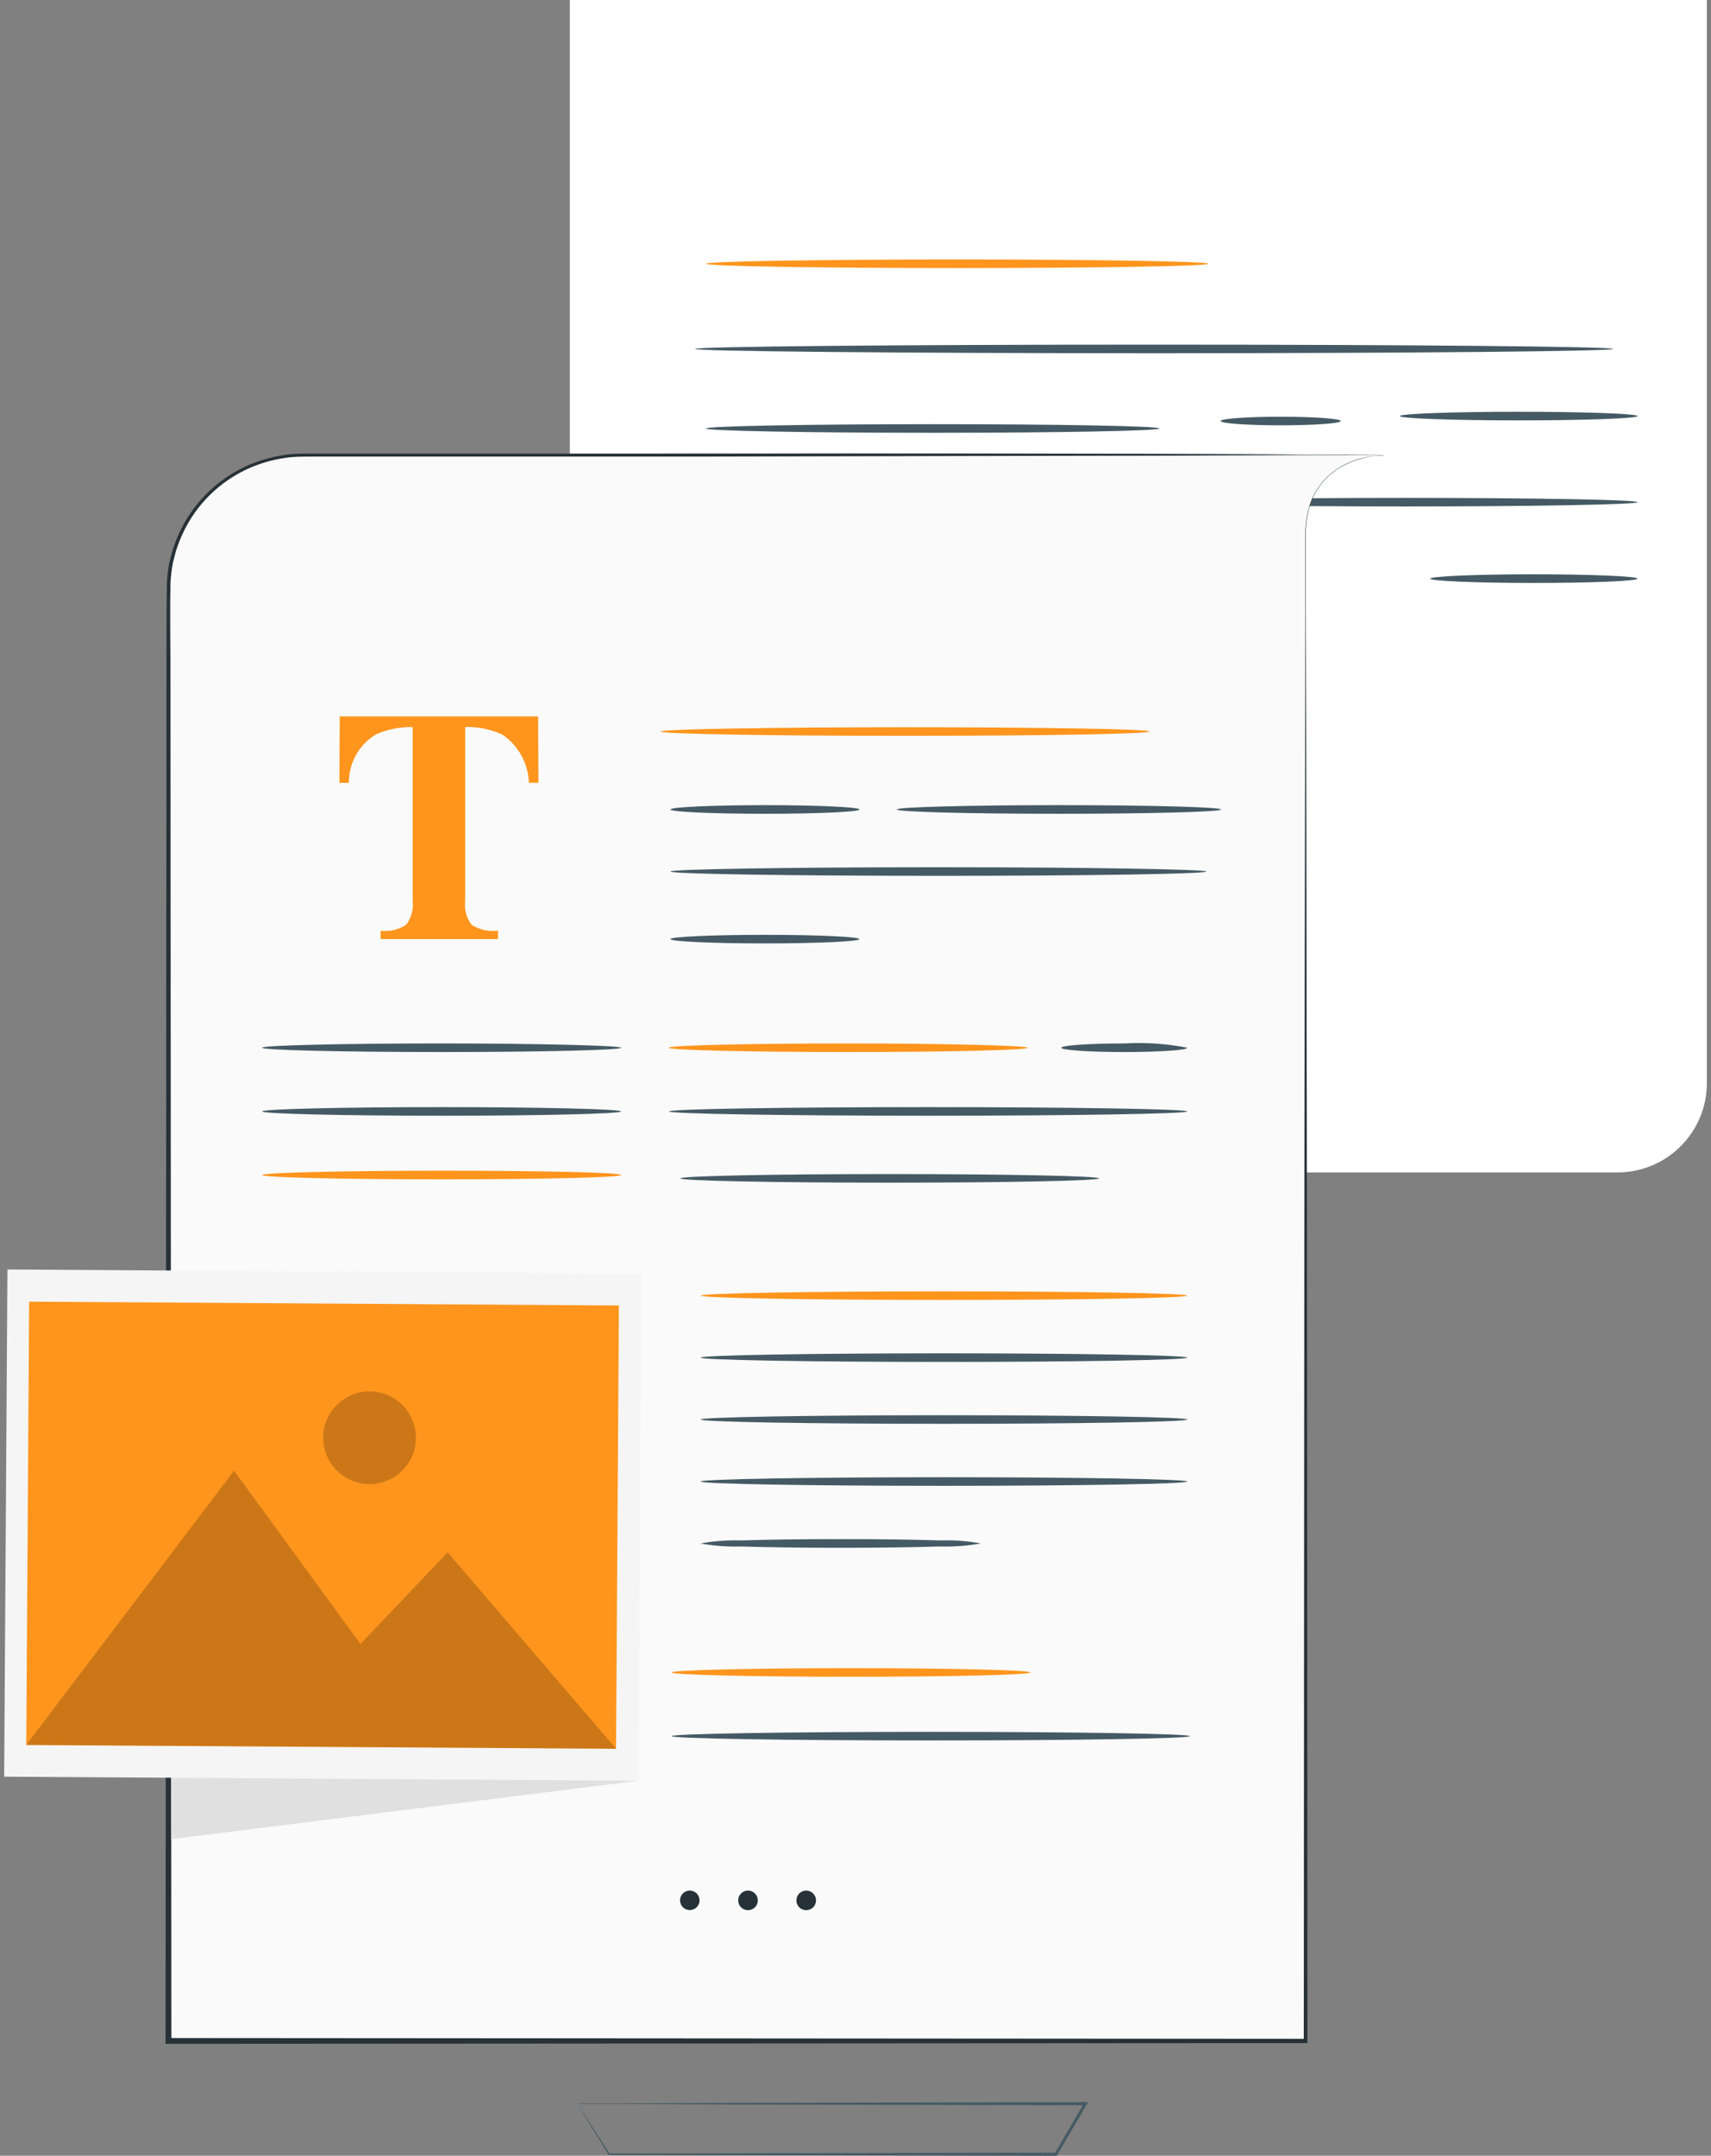
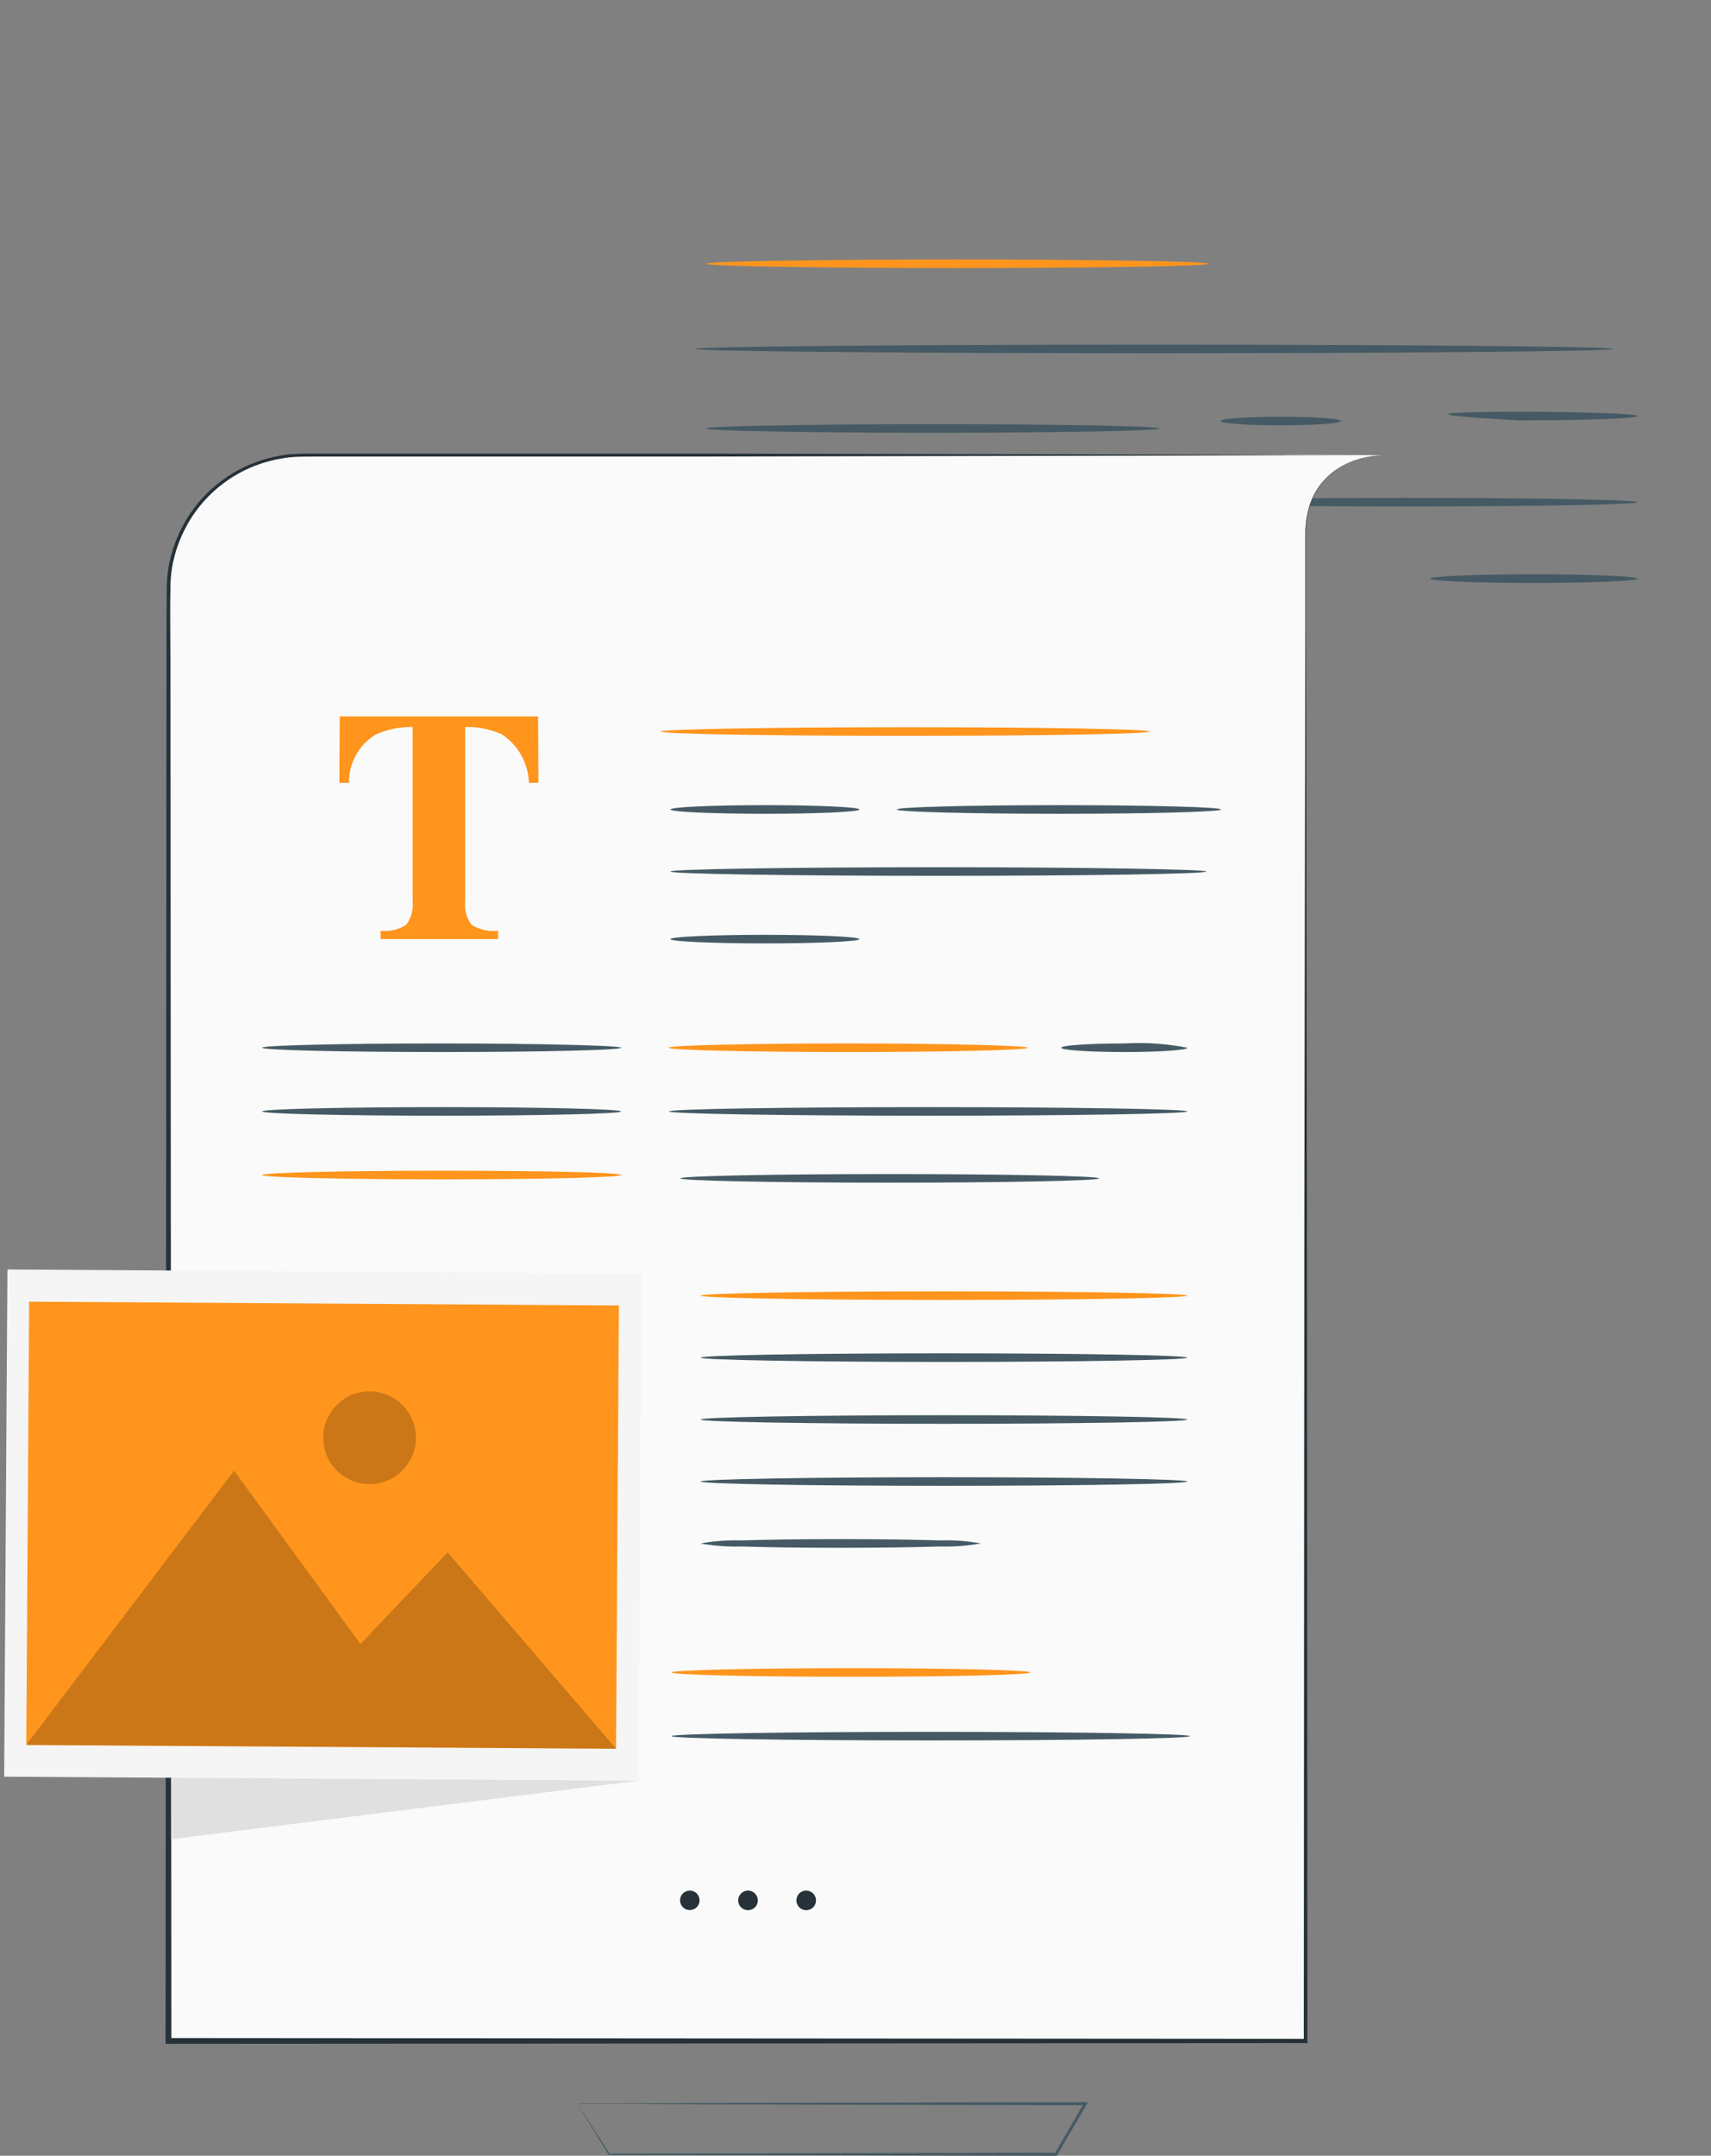
<svg xmlns="http://www.w3.org/2000/svg" width="127" height="160" viewBox="0 0 127 160" fill="none">
  <rect x="0" y="0" width="127" height="160" fill="#808080" stroke="none" />
-   <path d="M42.297 0H126.693V80.384C126.693 82.144 125.994 83.832 124.75 85.076C123.506 86.32 121.818 87.019 120.058 87.019H42.297V0Z" fill="white" />
  <path d="M119.732 25.897C119.732 26.073 104.48 26.216 85.665 26.216C66.851 26.216 51.59 26.073 51.59 25.897C51.59 25.721 66.842 25.578 85.665 25.578C104.489 25.578 119.732 25.721 119.732 25.897Z" fill="#455A64" />
  <path d="M86.064 31.803C86.064 31.979 78.53 32.122 69.233 32.122C59.936 32.122 52.398 31.979 52.398 31.803C52.398 31.628 59.939 31.484 69.233 31.484C78.527 31.484 86.064 31.62 86.064 31.803Z" fill="#455A64" />
  <path d="M99.519 31.249C99.519 31.425 97.522 31.568 95.06 31.568C92.598 31.568 90.602 31.425 90.602 31.249C90.602 31.073 92.598 30.93 95.06 30.93C97.522 30.93 99.519 31.073 99.519 31.249Z" fill="#455A64" />
-   <path d="M121.551 30.881C121.551 31.058 117.6 31.201 112.725 31.201C107.85 31.201 103.898 31.058 103.898 30.881C103.898 30.706 107.85 30.562 112.725 30.562C117.6 30.562 121.551 30.706 121.551 30.881Z" fill="#455A64" />
+   <path d="M121.551 30.881C121.551 31.058 117.6 31.201 112.725 31.201C103.898 30.706 107.85 30.562 112.725 30.562C117.6 30.562 121.551 30.706 121.551 30.881Z" fill="#455A64" />
  <path d="M83.252 37.436C83.252 37.616 76.164 37.759 67.419 37.759C58.674 37.759 51.586 37.616 51.586 37.436C51.586 37.256 58.674 37.117 67.419 37.117C76.164 37.117 83.252 37.26 83.252 37.436Z" fill="#455A64" />
  <path d="M121.551 37.272C121.551 37.448 113.817 37.591 104.266 37.591C94.714 37.591 86.977 37.448 86.977 37.272C86.977 37.096 94.71 36.953 104.266 36.953C113.821 36.953 121.551 37.092 121.551 37.272Z" fill="#455A64" />
  <path d="M121.549 42.948C121.549 43.124 118.105 43.267 113.85 43.267C109.596 43.267 106.152 43.124 106.152 42.948C106.152 42.772 109.601 42.625 113.85 42.625C118.1 42.625 121.549 42.772 121.549 42.948Z" fill="#455A64" />
  <path d="M89.704 19.577C89.704 19.753 81.351 19.896 71.053 19.896C60.754 19.896 52.395 19.753 52.395 19.577C52.395 19.401 60.747 19.258 71.053 19.258C81.358 19.258 89.704 19.401 89.704 19.577Z" fill="#FF951D" />
  <path d="M42.848 156.113H45.748L53.76 156.08L80.563 156.023H80.756L80.66 156.195L79.596 158.02L78.471 159.946L78.438 160.003H78.372L45.201 159.943H45.172V159.918L43.432 157.092L42.994 156.376L42.854 156.139C42.854 156.139 42.915 156.225 43.018 156.389L43.484 157.104C43.893 157.738 44.481 158.663 45.255 159.861L45.209 159.837L78.381 159.776L78.284 159.833L79.409 157.907L80.472 156.082L80.569 156.254L53.876 156.197L45.811 156.148H43.042L42.848 156.113Z" fill="#455A64" />
-   <path d="M102.791 33.795C102.791 33.856 88.974 33.891 71.93 33.877C54.887 33.862 41.07 33.8 41.07 33.742C41.07 33.684 54.883 33.645 71.93 33.659C88.978 33.674 102.791 33.738 102.791 33.795Z" fill="#263238" />
  <path d="M102.676 33.783L96.566 33.742L87.694 33.795H22.521C19.863 33.795 17.314 34.851 15.435 36.73C13.556 38.61 12.5 41.159 12.5 43.817V151.499H96.905V39.288C97.154 33.8 102.676 33.783 102.676 33.783Z" fill="#FAFAFA" />
  <path d="M102.677 33.778L51.783 33.888H23.156C22.625 33.888 22.101 33.888 21.578 33.934C21.055 33.989 20.538 34.083 20.031 34.216C18.503 34.61 17.092 35.366 15.918 36.419C14.743 37.473 13.839 38.793 13.282 40.27C13.2 40.519 13.089 40.753 13.029 41.01L12.835 41.771C12.736 42.285 12.674 42.806 12.652 43.329C12.606 45.436 12.652 47.566 12.652 49.686L12.721 151.47L12.516 151.265L96.921 151.322L96.774 151.469L96.815 90.933L96.864 60.666L96.893 45.532V39.855C96.881 39.539 96.893 39.224 96.93 38.91C96.952 38.595 97.003 38.283 97.082 37.977C97.345 36.727 98.076 35.625 99.126 34.897C99.645 34.536 100.218 34.26 100.824 34.08C101.426 33.898 102.049 33.797 102.677 33.778ZM102.677 33.778C102.046 33.806 101.422 33.917 100.82 34.109C100.216 34.29 99.644 34.566 99.126 34.927C98.083 35.656 97.36 36.757 97.106 38.004C97.028 38.308 96.979 38.618 96.959 38.932C96.925 39.245 96.914 39.561 96.926 39.876V45.549L96.959 60.682L97.008 90.95L97.045 151.485V151.641H96.894L12.489 151.694H12.289V151.489L12.355 49.705C12.355 47.578 12.355 45.468 12.384 43.336C12.408 42.799 12.471 42.265 12.572 41.737L12.777 40.964C12.834 40.702 12.953 40.456 13.035 40.203C13.609 38.69 14.537 37.336 15.743 36.257C16.949 35.178 18.397 34.405 19.964 34.002C20.484 33.867 21.013 33.77 21.547 33.712C22.082 33.683 22.619 33.655 23.145 33.667H51.773L102.677 33.778Z" fill="#263238" />
  <path d="M25.216 53.172H39.941L39.965 58.102H39.257C39.236 57.391 39.045 56.695 38.7 56.072C38.356 55.449 37.868 54.916 37.278 54.52C36.417 54.123 35.476 53.931 34.529 53.959V66.843C34.449 67.479 34.617 68.122 35 68.638C35.586 69.005 36.28 69.161 36.967 69.08V69.701H28.251V69.084C28.918 69.162 29.591 69.003 30.153 68.635C30.533 68.121 30.703 67.482 30.627 66.847V53.962C29.681 53.939 28.741 54.131 27.879 54.522C27.267 54.898 26.763 55.425 26.415 56.053C26.068 56.68 25.889 57.388 25.895 58.105H25.191L25.216 53.172Z" fill="#FF951D" />
  <path d="M85.323 54.296C85.323 54.471 77.202 54.615 67.179 54.615C57.156 54.615 49.035 54.471 49.035 54.296C49.035 54.12 57.156 53.977 67.179 53.977C77.202 53.977 85.323 54.103 85.323 54.296Z" fill="#FF951D" />
  <path d="M63.791 60.081C63.791 60.257 60.65 60.4 56.776 60.4C52.903 60.4 49.762 60.257 49.762 60.081C49.762 59.905 52.903 59.758 56.776 59.758C60.65 59.758 63.791 59.903 63.791 60.081Z" fill="#455A64" />
  <path d="M46.104 77.764C46.104 77.94 40.14 78.083 32.783 78.083C25.425 78.083 19.457 77.94 19.457 77.764C19.457 77.588 25.421 77.445 32.783 77.445C40.144 77.445 46.104 77.609 46.104 77.764Z" fill="#455A64" />
  <path d="M76.28 77.764C76.28 77.94 70.312 78.083 62.958 78.083C55.604 78.083 49.633 77.94 49.633 77.764C49.633 77.588 55.597 77.445 62.958 77.445C70.32 77.445 76.28 77.609 76.28 77.764Z" fill="#FF951D" />
  <path d="M46.104 82.491C46.104 82.667 40.14 82.81 32.783 82.81C25.425 82.81 19.457 82.667 19.457 82.491C19.457 82.315 25.421 82.172 32.783 82.172C40.144 82.172 46.104 82.317 46.104 82.491Z" fill="#455A64" />
  <path d="M46.104 87.213C46.104 87.389 40.14 87.532 32.783 87.532C25.425 87.532 19.457 87.389 19.457 87.213C19.457 87.038 25.421 86.891 32.783 86.891C40.144 86.891 46.104 87.017 46.104 87.213Z" fill="#FF951D" />
  <path d="M63.791 69.702C63.791 69.878 60.65 70.021 56.776 70.021C52.903 70.021 49.762 69.878 49.762 69.702C49.762 69.526 52.903 69.383 56.776 69.383C60.65 69.383 63.791 69.526 63.791 69.702Z" fill="#455A64" />
  <path d="M88.128 77.765C88.128 77.941 86.034 78.084 83.452 78.084C80.871 78.084 78.773 77.941 78.773 77.765C78.773 77.589 80.867 77.446 83.452 77.446C85.018 77.354 86.589 77.461 88.128 77.765Z" fill="#455A64" />
  <path d="M90.634 60.081C90.634 60.257 85.244 60.4 78.596 60.4C71.949 60.4 66.559 60.257 66.559 60.081C66.559 59.905 71.945 59.758 78.596 59.758C85.248 59.758 90.634 59.903 90.634 60.081Z" fill="#455A64" />
  <path d="M89.543 64.686C89.543 64.862 80.638 65.005 69.652 65.005C58.666 65.005 49.762 64.862 49.762 64.686C49.762 64.51 58.666 64.367 69.652 64.367C80.638 64.367 89.543 64.523 89.543 64.686Z" fill="#455A64" />
  <path d="M88.129 82.491C88.129 82.667 79.51 82.81 68.905 82.81C58.3 82.81 49.656 82.667 49.656 82.491C49.656 82.315 58.27 82.172 68.905 82.172C79.54 82.172 88.129 82.317 88.129 82.491Z" fill="#455A64" />
  <path d="M88.124 96.163C88.124 96.339 80.037 96.482 70.066 96.482C60.096 96.482 52.004 96.339 52.004 96.163C52.004 95.987 60.091 95.844 70.066 95.844C80.042 95.844 88.124 95.987 88.124 96.163Z" fill="#FF951D" />
  <path d="M88.124 100.764C88.124 100.94 80.037 101.083 70.066 101.083C60.096 101.083 52.004 100.94 52.004 100.764C52.004 100.588 60.091 100.445 70.066 100.445C80.042 100.445 88.124 100.588 88.124 100.764Z" fill="#455A64" />
  <path d="M88.124 105.358C88.124 105.534 80.037 105.677 70.066 105.677C60.096 105.677 52.004 105.534 52.004 105.358C52.004 105.182 60.091 105.039 70.066 105.039C80.042 105.039 88.124 105.182 88.124 105.358Z" fill="#455A64" />
  <path d="M88.124 109.96C88.124 110.136 80.037 110.279 70.066 110.279C60.096 110.279 52.004 110.136 52.004 109.96C52.004 109.784 60.091 109.641 70.066 109.641C80.042 109.641 88.124 109.784 88.124 109.96Z" fill="#455A64" />
  <path d="M72.804 114.556C71.799 114.737 70.778 114.812 69.757 114.782C67.876 114.839 65.258 114.878 62.394 114.878C59.531 114.878 56.922 114.841 55.032 114.782C54.012 114.813 52.992 114.738 51.988 114.556C52.992 114.376 54.012 114.3 55.032 114.331C56.913 114.274 59.531 114.234 62.394 114.234C65.258 114.234 67.863 114.271 69.757 114.331C70.778 114.297 71.799 114.372 72.804 114.556Z" fill="#455A64" />
  <path d="M81.581 87.46C81.581 87.636 74.627 87.779 66.038 87.779C57.45 87.779 50.496 87.636 50.496 87.46C50.496 87.284 57.45 87.141 66.038 87.141C74.627 87.141 81.581 87.284 81.581 87.46Z" fill="#455A64" />
  <path d="M45.479 96.679L47.397 132.165L12.697 136.508L12.668 96.375L45.479 96.679Z" fill="#E0E0E0" />
  <path d="M0.552 94.222L0.309 131.867L47.394 132.171L47.637 94.526L0.552 94.222Z" fill="#F5F5F5" />
  <path d="M2.162 96.611L1.949 129.516L45.725 129.798L45.938 96.893L2.162 96.611Z" fill="#FF951D" />
  <g opacity="0.2">
    <path d="M1.945 129.509L17.37 109.156L26.757 122.014L33.227 115.216L45.727 129.793L1.945 129.509Z" fill="black" />
  </g>
  <g opacity="0.2">
    <path d="M30.875 106.734C30.869 107.53 30.588 108.3 30.078 108.913C29.568 109.525 28.862 109.941 28.08 110.091C27.298 110.241 26.488 110.115 25.788 109.735C25.088 109.354 24.541 108.743 24.241 108.005C23.942 107.267 23.907 106.448 24.143 105.687C24.38 104.927 24.872 104.271 25.538 103.833C26.203 103.395 27 103.201 27.792 103.284C28.584 103.368 29.323 103.723 29.882 104.29C30.524 104.941 30.881 105.82 30.875 106.734Z" fill="black" />
  </g>
  <path d="M51.925 141.049C51.924 141.216 51.865 141.378 51.758 141.507C51.651 141.636 51.503 141.723 51.338 141.755C51.174 141.787 51.004 141.761 50.857 141.682C50.709 141.602 50.594 141.474 50.531 141.319C50.467 141.164 50.459 140.992 50.508 140.832C50.557 140.672 50.66 140.534 50.8 140.441C50.939 140.349 51.106 140.307 51.273 140.324C51.439 140.341 51.595 140.414 51.713 140.533C51.781 140.601 51.834 140.681 51.87 140.77C51.907 140.858 51.925 140.953 51.925 141.049Z" fill="#263238" />
  <path d="M56.249 141.048C56.249 141.192 56.206 141.333 56.126 141.453C56.046 141.572 55.932 141.666 55.8 141.721C55.666 141.776 55.52 141.79 55.379 141.762C55.238 141.734 55.108 141.665 55.006 141.563C54.904 141.461 54.835 141.331 54.807 141.19C54.779 141.049 54.793 140.903 54.848 140.77C54.904 140.637 54.997 140.523 55.117 140.443C55.236 140.363 55.377 140.32 55.521 140.32C55.714 140.32 55.899 140.397 56.036 140.534C56.172 140.67 56.249 140.855 56.249 141.048Z" fill="#263238" />
  <path d="M60.569 141.048C60.569 141.192 60.526 141.333 60.447 141.453C60.367 141.572 60.253 141.666 60.12 141.721C59.987 141.776 59.84 141.79 59.699 141.762C59.558 141.734 59.428 141.665 59.327 141.563C59.225 141.461 59.155 141.331 59.127 141.19C59.099 141.049 59.114 140.903 59.169 140.77C59.224 140.637 59.317 140.523 59.437 140.443C59.556 140.363 59.697 140.32 59.841 140.32C60.034 140.32 60.219 140.397 60.356 140.534C60.492 140.67 60.569 140.855 60.569 141.048Z" fill="#263238" />
  <path d="M76.491 124.132C76.491 124.307 70.523 124.451 63.165 124.451C55.807 124.451 49.84 124.307 49.84 124.132C49.84 123.956 55.807 123.812 63.165 123.812C70.523 123.812 76.491 123.956 76.491 124.132Z" fill="#FF951D" />
  <path d="M88.333 128.858C88.333 129.034 79.716 129.177 69.085 129.177C58.453 129.177 49.836 129.034 49.836 128.858C49.836 128.682 58.454 128.539 69.085 128.539C79.715 128.539 88.333 128.682 88.333 128.858Z" fill="#455A64" />
</svg>